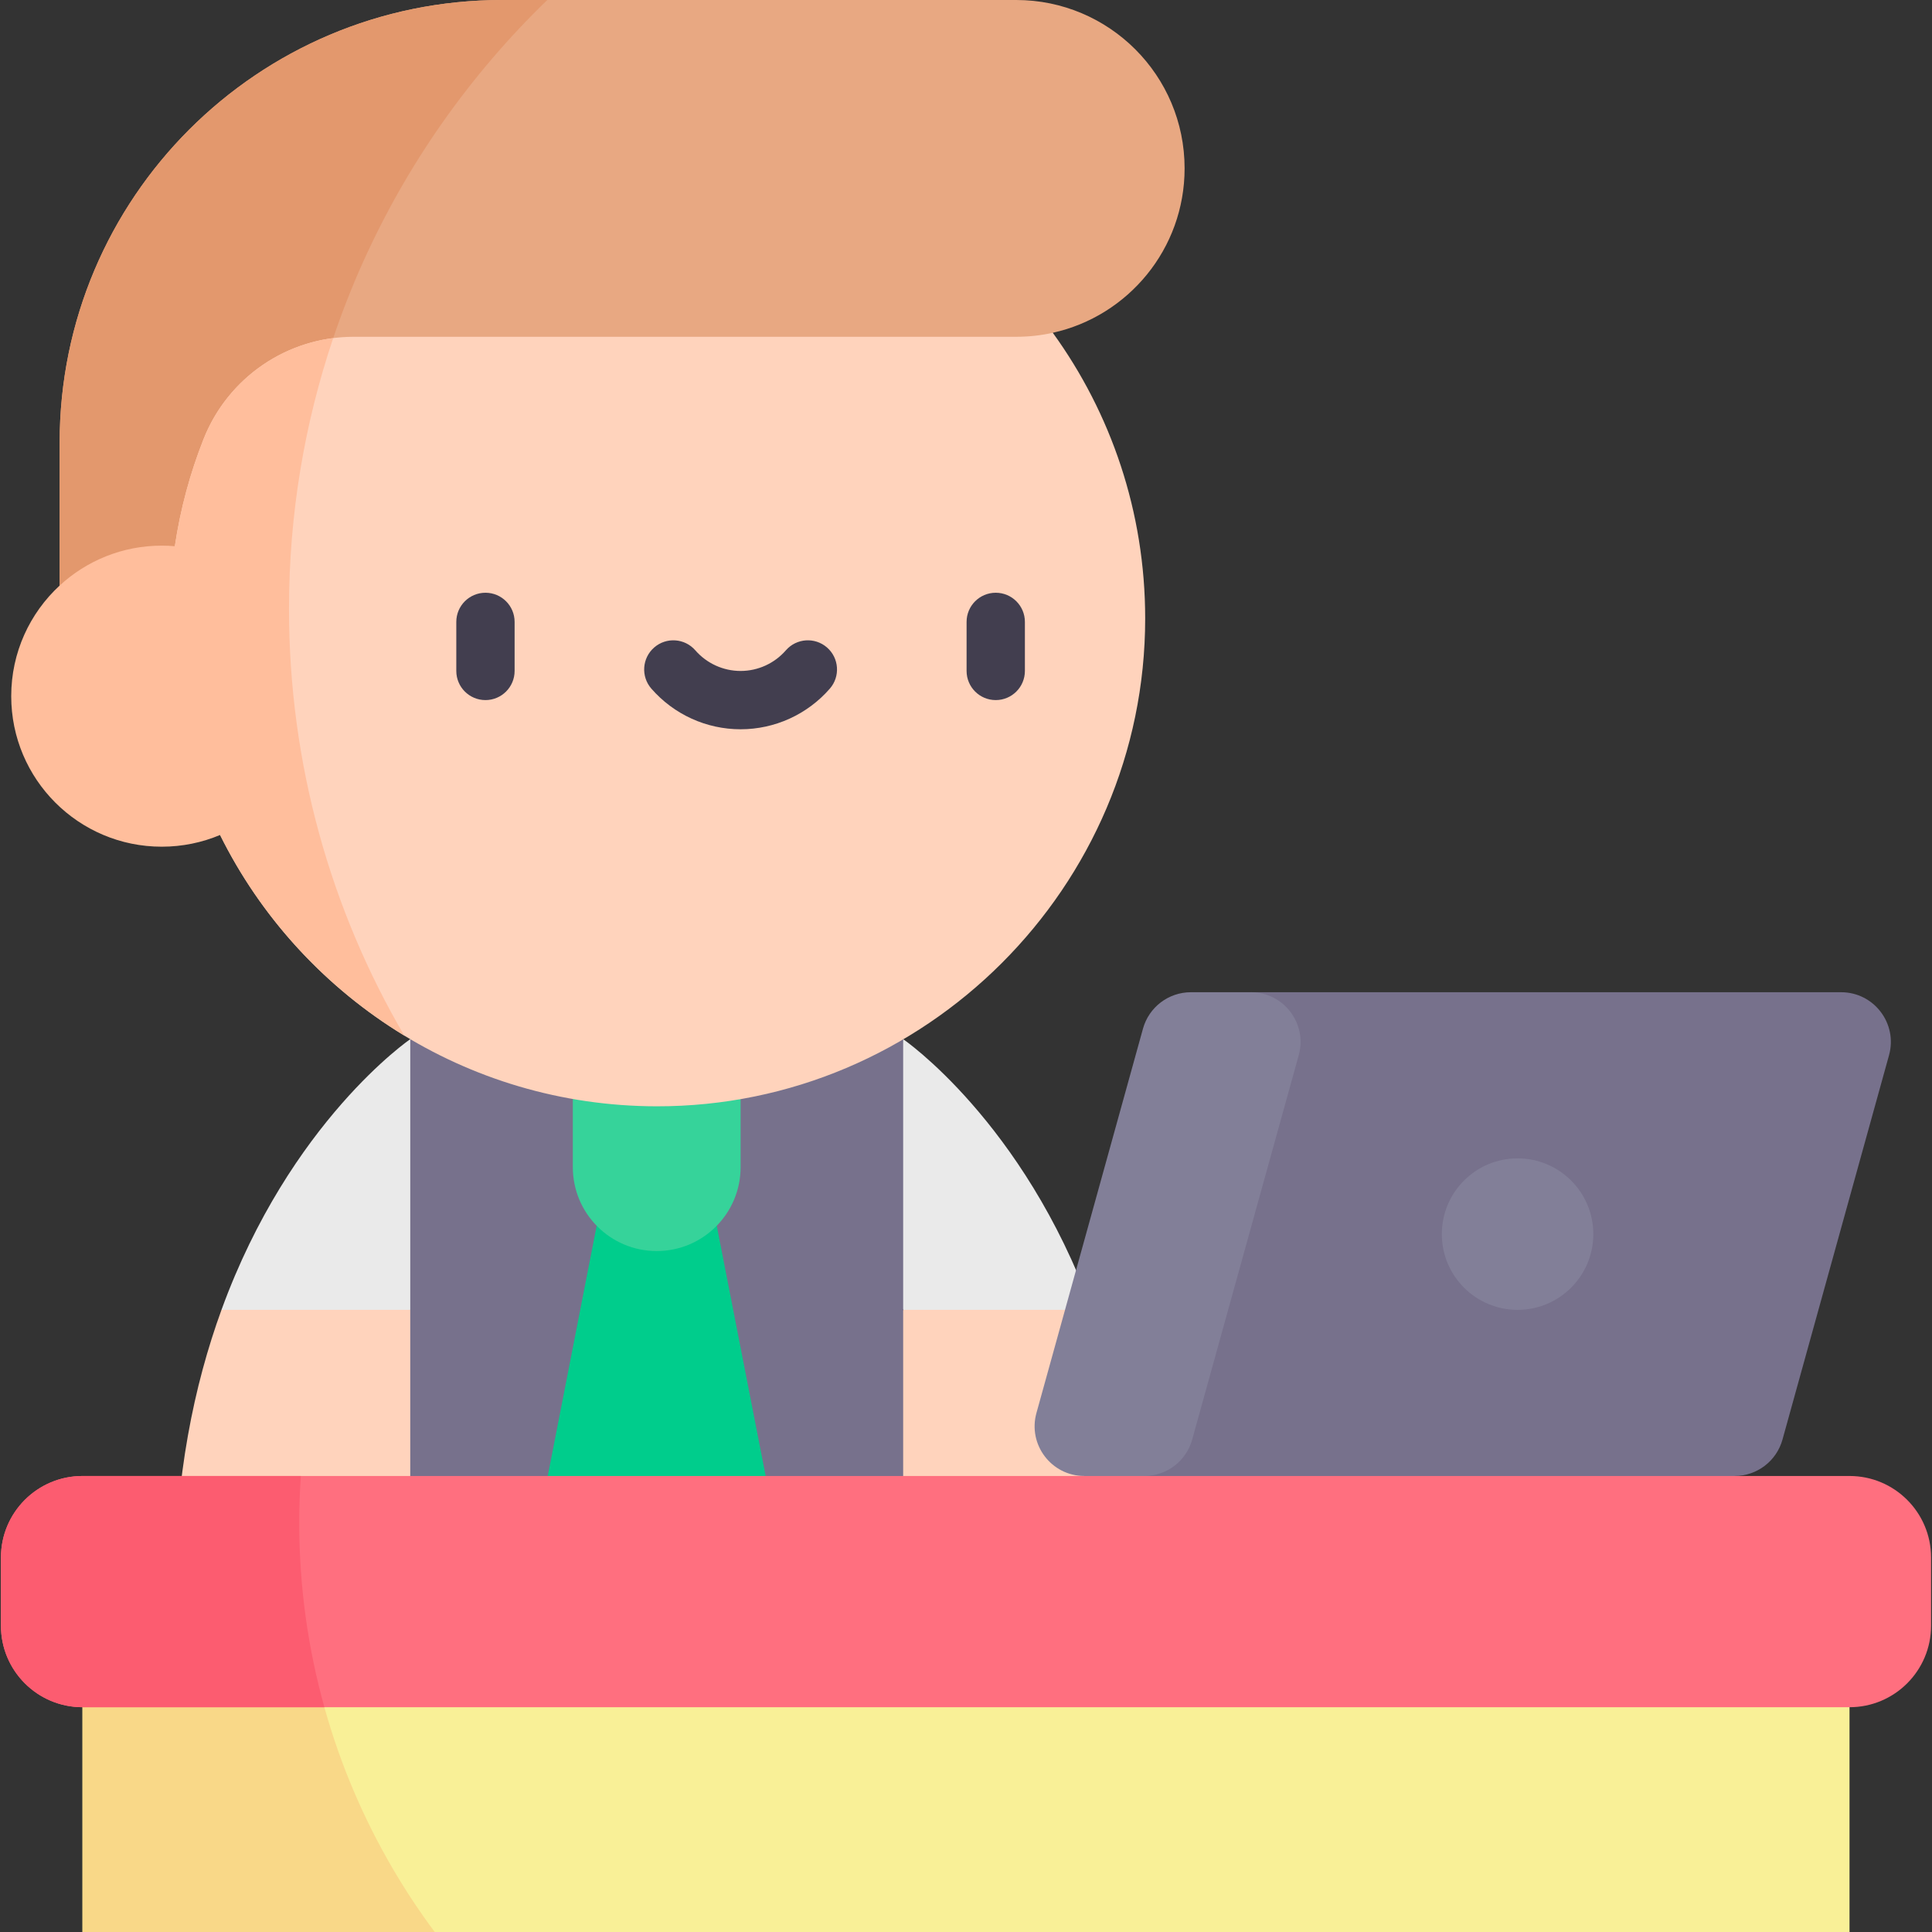
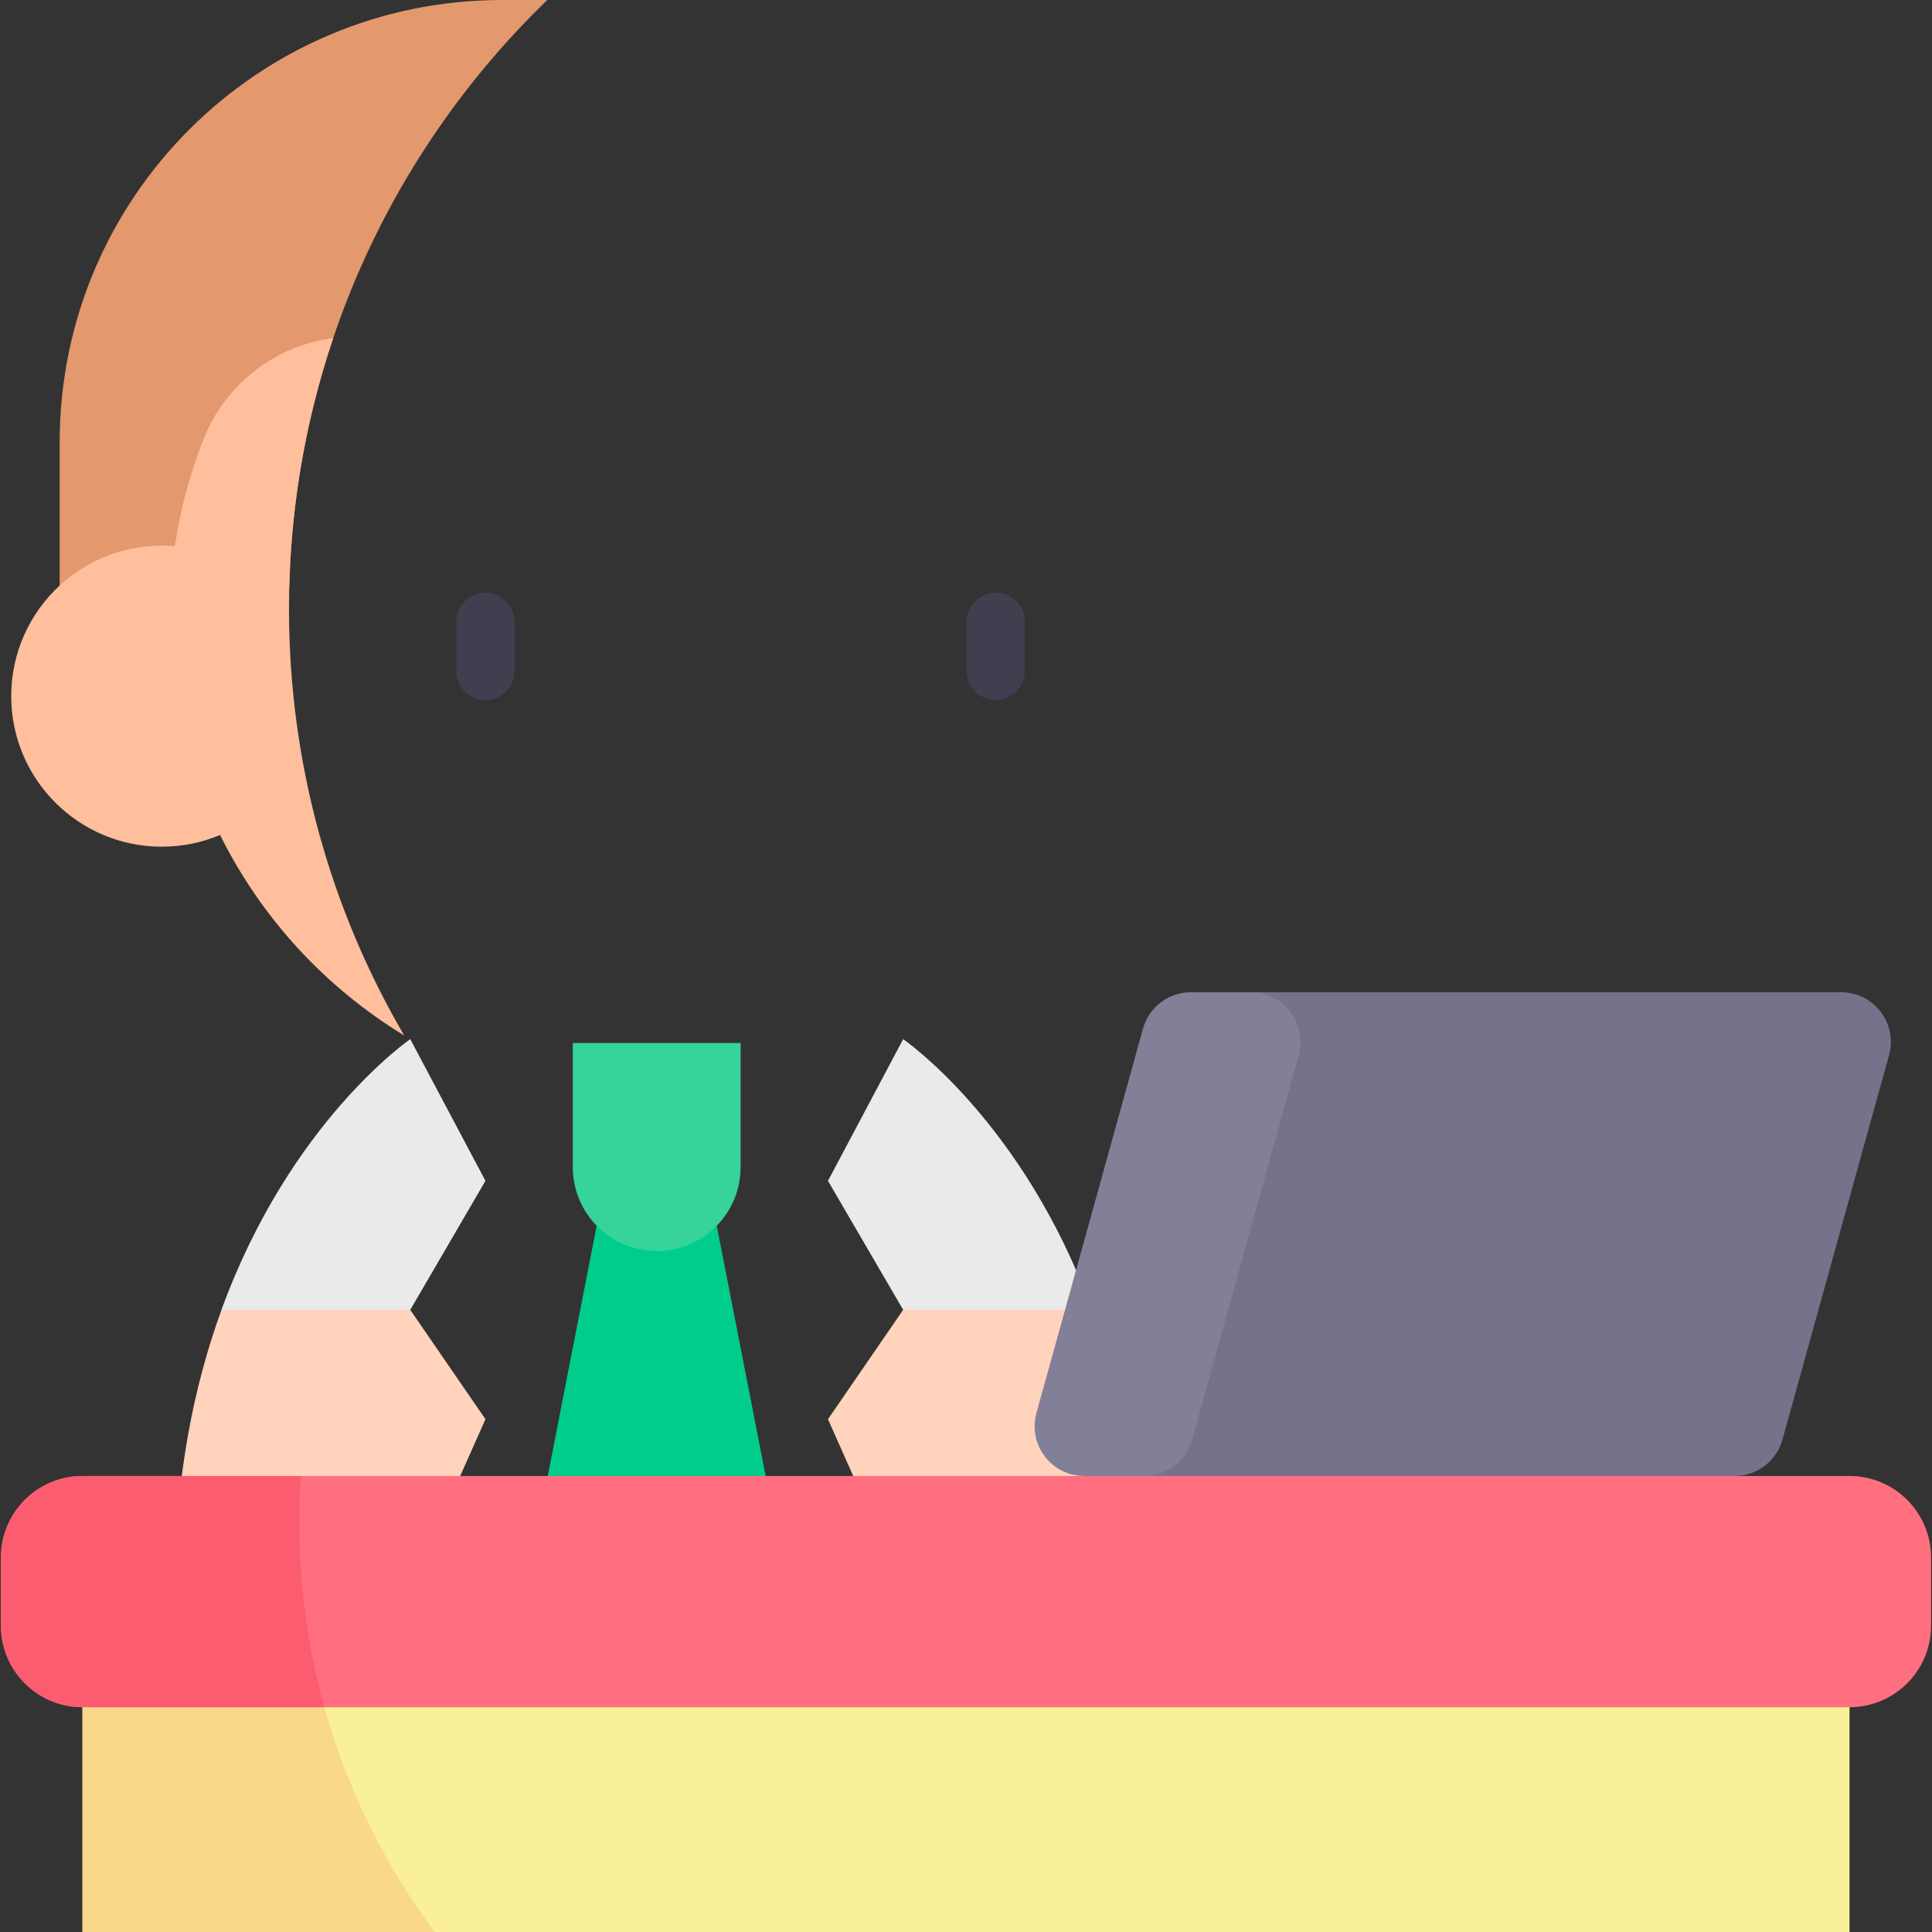
<svg xmlns="http://www.w3.org/2000/svg" id="Capa_1" enable-background="new 0 0 497 497" height="512" viewBox="0 0 497 497" width="512">
  <rect x="0" y="0" width="497" height="497" fill="#333333" stroke="none" />
  <g>
    <path d="m21.218 413.928h454.564v83.072h-454.564z" fill="#f9f097" />
    <path d="m105.539 267.321 19.342 36.444-19.342 33.188-24.282 17.437-24.282-17.437c17.653-48.482 48.564-69.632 48.564-69.632z" fill="#eaeaea" />
    <path d="m232.334 267.321-19.342 36.444 19.342 33.188 24.282 17.437 24.281-17.437c-17.652-48.482-48.563-69.632-48.563-69.632z" fill="#eaeaea" />
    <path d="m105.539 336.954 19.342 28.132-19.342 43.499h-60.562c0-28.502 4.945-52.249 11.998-71.631z" fill="#ffd3bc" />
    <path d="m232.334 336.954-19.342 28.132 19.342 43.499h60.561c0-28.502-4.945-52.249-11.998-71.631z" fill="#ffd3bc" />
-     <path d="m105.539 267.321h126.796v141.263h-126.796z" fill="#77718c" />
    <path d="m202.615 408.584-18.235-93.269h-30.887l-18.235 93.269z" fill="#00cd8c" />
    <path d="m147.357 268.32v31.929c0 11.918 9.661 21.58 21.58 21.58s21.58-9.661 21.58-21.58v-31.929z" fill="#36d39a" />
    <path d="m446.215 379.693c5.748 0 10.789-3.834 12.325-9.373l27.406-98.867c2.259-8.148-3.87-16.206-12.325-16.206h-151.853l-27.406 124.445 71.411 9.877z" fill="#77718c" />
-     <circle cx="390.39" cy="317.47" fill="#827f98" r="19.484" />
-     <path d="m270.828 85.607c19.401-4.296 33.907-21.599 33.907-42.289 0-11.958-4.845-22.788-12.688-30.63-7.841-7.833-18.671-12.688-30.629-12.688h-132.272c-62.849 0-113.8 50.951-113.8 113.8v36.834h226.545z" fill="#e8a882" />
    <path d="m140.789 0h-11.643c-62.849 0-113.8 50.951-113.8 113.8v36.834h59.082c1.595-59.097 26.729-112.314 66.361-150.634z" fill="#e3986d" />
-     <path d="m270.828 85.607c-3.027.679-6.184 1.029-9.411 1.029h-170.435c-17.069 0-32.349 10.475-38.626 26.348-3.456 8.738-5.958 17.957-7.379 27.53-.899 6.064-1.369 12.278-1.369 18.592 0 20 4.676 38.912 13.007 55.686 20.496 41.322 63.081 69.737 112.321 69.802 69.079.092 125.659-56.41 125.659-125.489 0-27.453-8.811-52.838-23.767-73.498z" fill="#ffd3bc" />
    <g>
      <g>
        <path d="m124.881 180.094c-4.143 0-7.5-3.358-7.5-7.5v-12.612c0-4.142 3.357-7.5 7.5-7.5s7.5 3.358 7.5 7.5v12.612c0 4.142-3.358 7.5-7.5 7.5z" fill="#423e4f" />
      </g>
      <g>
        <path d="m256.151 180.094c-4.143 0-7.5-3.358-7.5-7.5v-12.612c0-4.142 3.357-7.5 7.5-7.5s7.5 3.358 7.5 7.5v12.612c0 4.142-3.357 7.5-7.5 7.5z" fill="#423e4f" />
      </g>
      <g>
-         <path d="m190.516 187.602c-8.799 0-17.167-3.811-22.959-10.455-2.721-3.123-2.396-7.86.727-10.582 3.122-2.721 7.859-2.397 10.582.726 2.941 3.375 7.188 5.311 11.65 5.311s8.708-1.936 11.649-5.311c2.72-3.123 7.458-3.448 10.582-.727 3.122 2.721 3.448 7.459.727 10.582-5.79 6.645-14.158 10.456-22.958 10.456z" fill="#423e4f" />
-       </g>
+         </g>
    </g>
    <path d="m306.687 370.32 27.406-98.867c2.259-8.148-3.87-16.206-12.325-16.206h-15.416c-5.748 0-10.789 3.834-12.325 9.373l-27.406 98.867c-2.259 8.148 3.87 16.206 12.325 16.206l8.271 6.864 7.146-6.864c5.747 0 10.788-3.835 12.324-9.373z" fill="#827f98" />
    <g>
      <path d="m78.366 413.928h-57.148v83.072h90.615c-17.718-23.785-29.584-52.185-33.467-83.072z" fill="#f9d888" />
    </g>
    <path d="m475.782 379.693h-454.564c-11.586 0-20.978 9.392-20.978 20.978v17.524c0 11.586 9.392 20.978 20.978 20.978h454.564c11.586 0 20.978-9.392 20.978-20.978v-17.525c0-11.585-9.392-20.977-20.978-20.977z" fill="#ff6f7f" />
    <path d="m74.343 156.622c0-24.355 3.999-47.776 11.373-69.645-14.887 1.906-27.737 11.787-33.36 26.006-3.456 8.738-5.958 17.957-7.379 27.53-1.109-.1-2.228-.15-3.367-.15-10.13 0-19.361 3.896-26.265 10.27-7.663 7.073-12.458 17.204-12.458 28.453 0 21.389 17.343 38.723 38.722 38.723 5.325 0 10.39-1.069 15.005-3.017 10.595 21.36 27.102 39.256 47.368 51.585-18.834-32.231-29.639-69.729-29.639-109.755z" fill="#ffbe9c" />
    <g>
      <g>
        <g>
          <path d="m76.975 391.696c0-4.036.148-8.036.415-12.004h-56.172c-11.586 0-20.978 9.392-20.978 20.978v17.524c0 11.586 9.392 20.978 20.978 20.978h62.227c-4.211-15.106-6.47-31.026-6.47-47.476z" fill="#fc5c70" />
        </g>
      </g>
    </g>
  </g>
</svg>